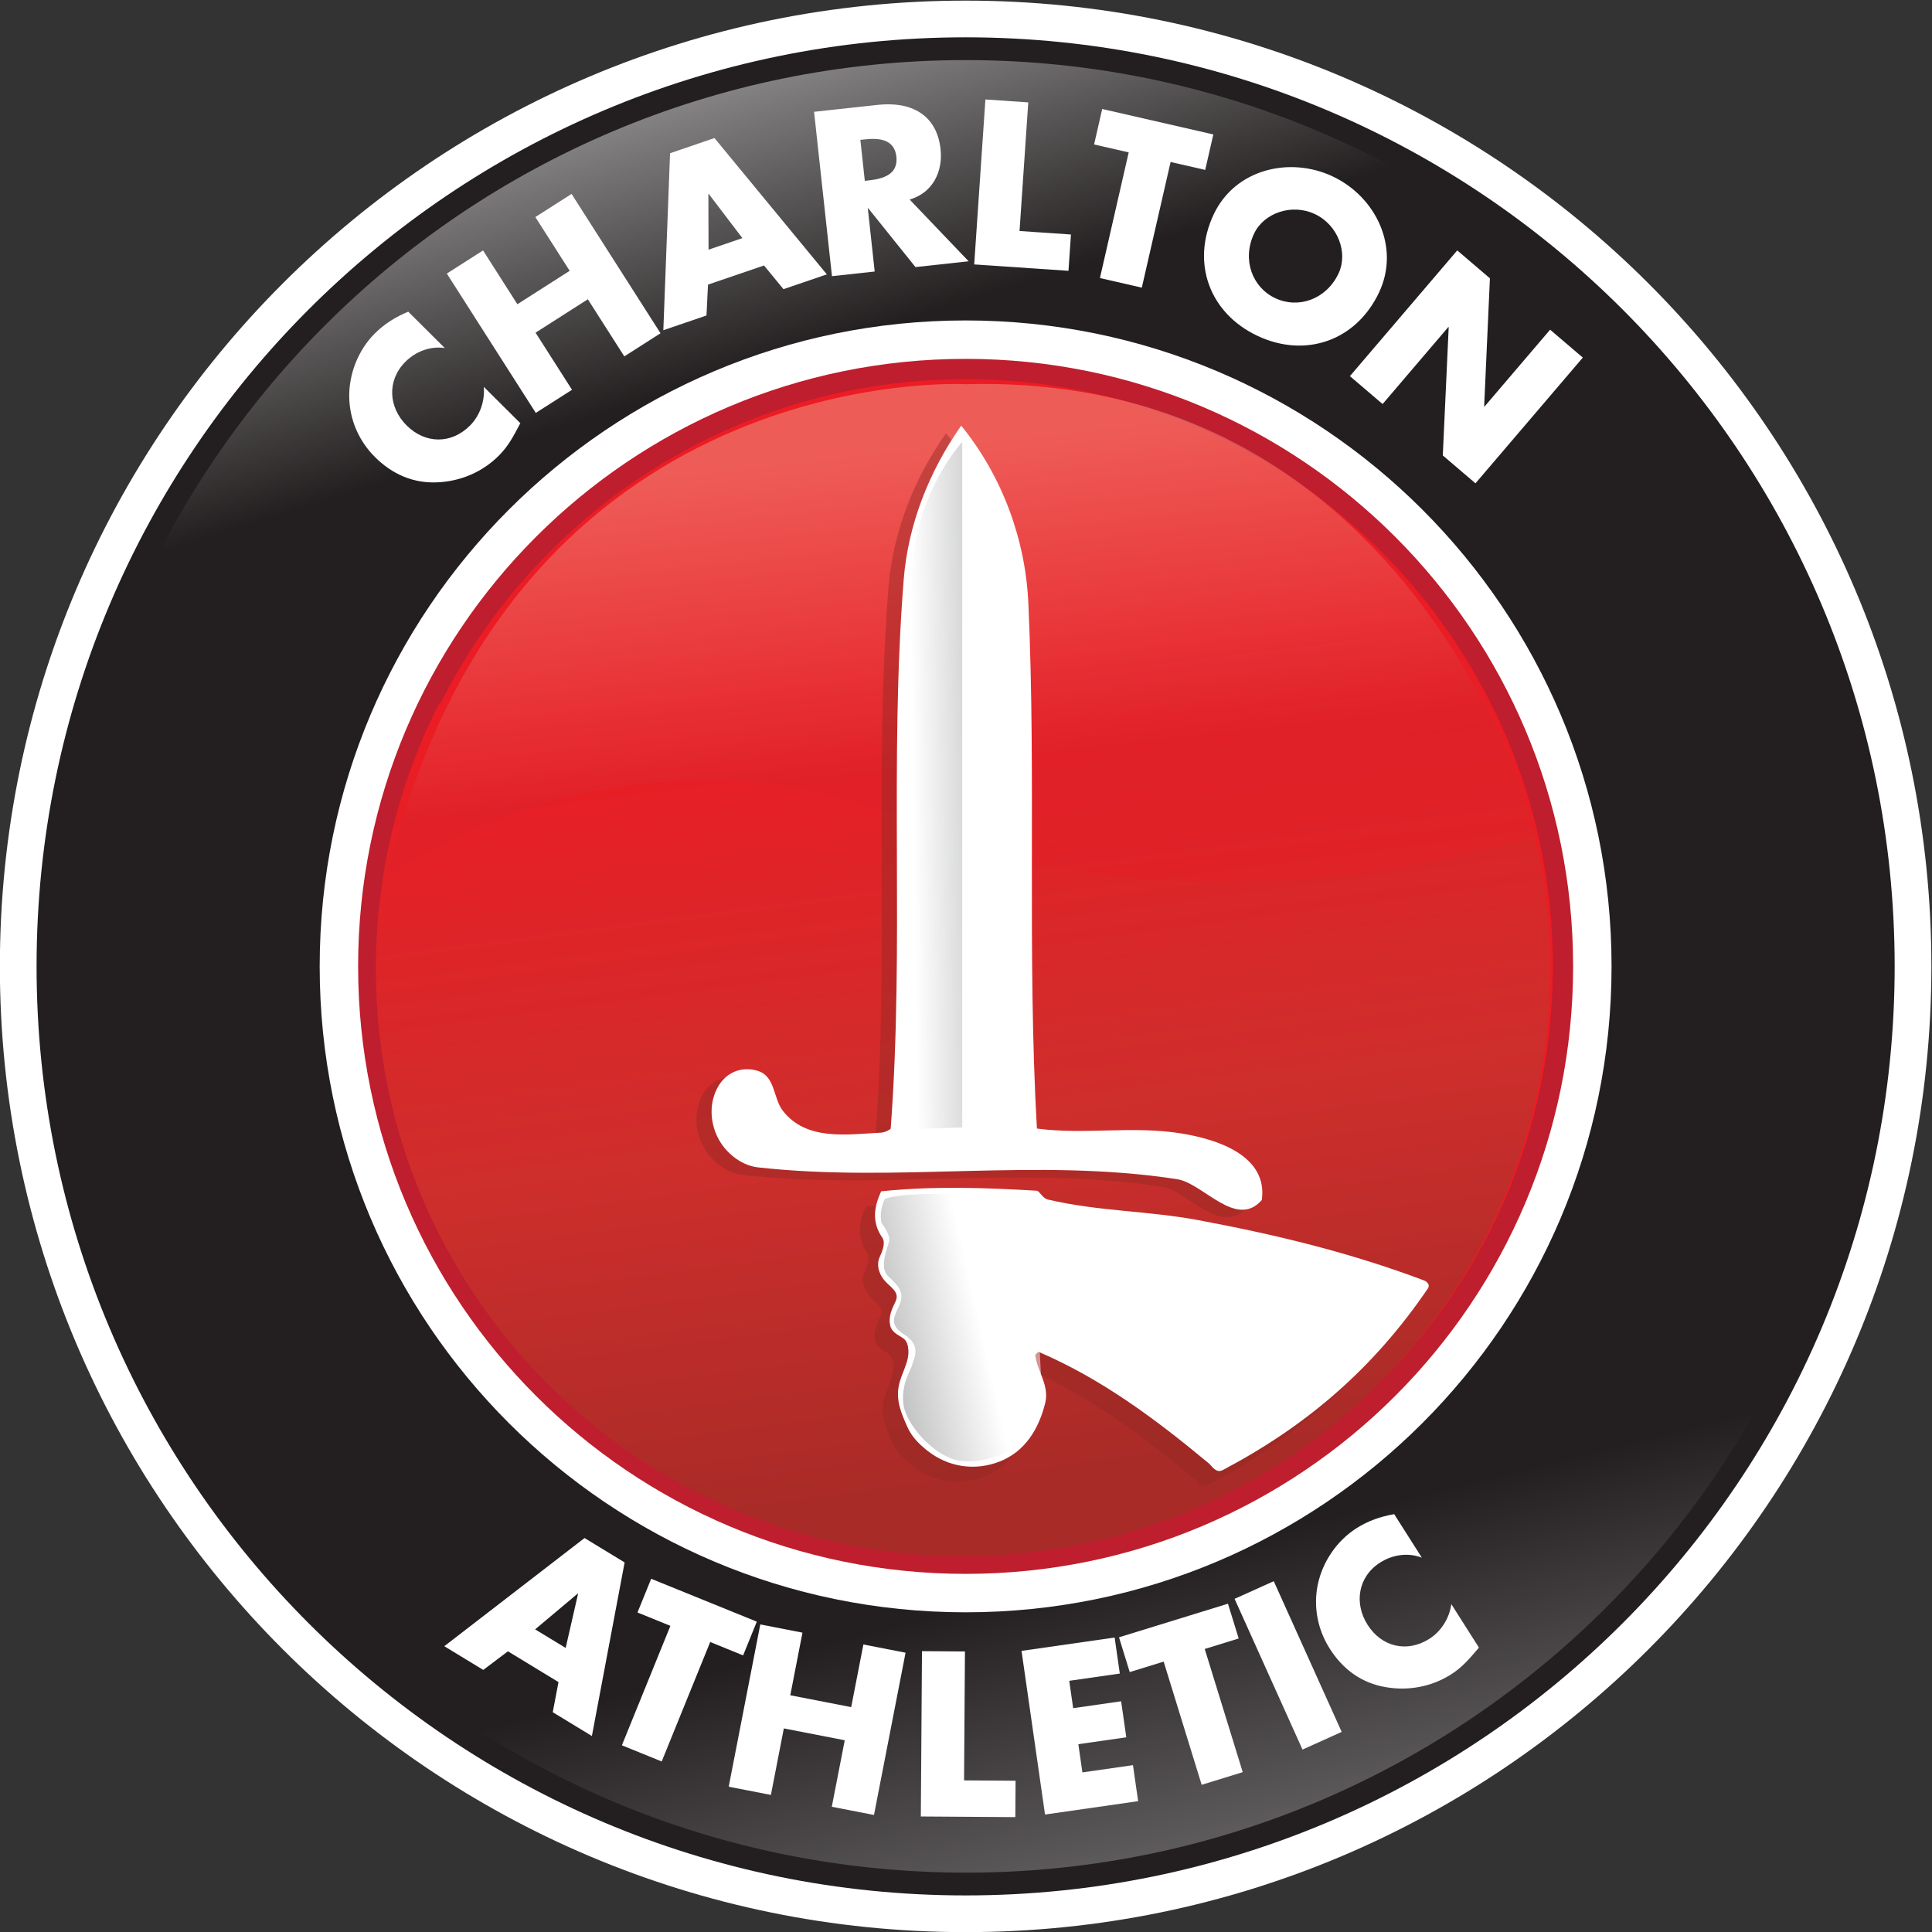
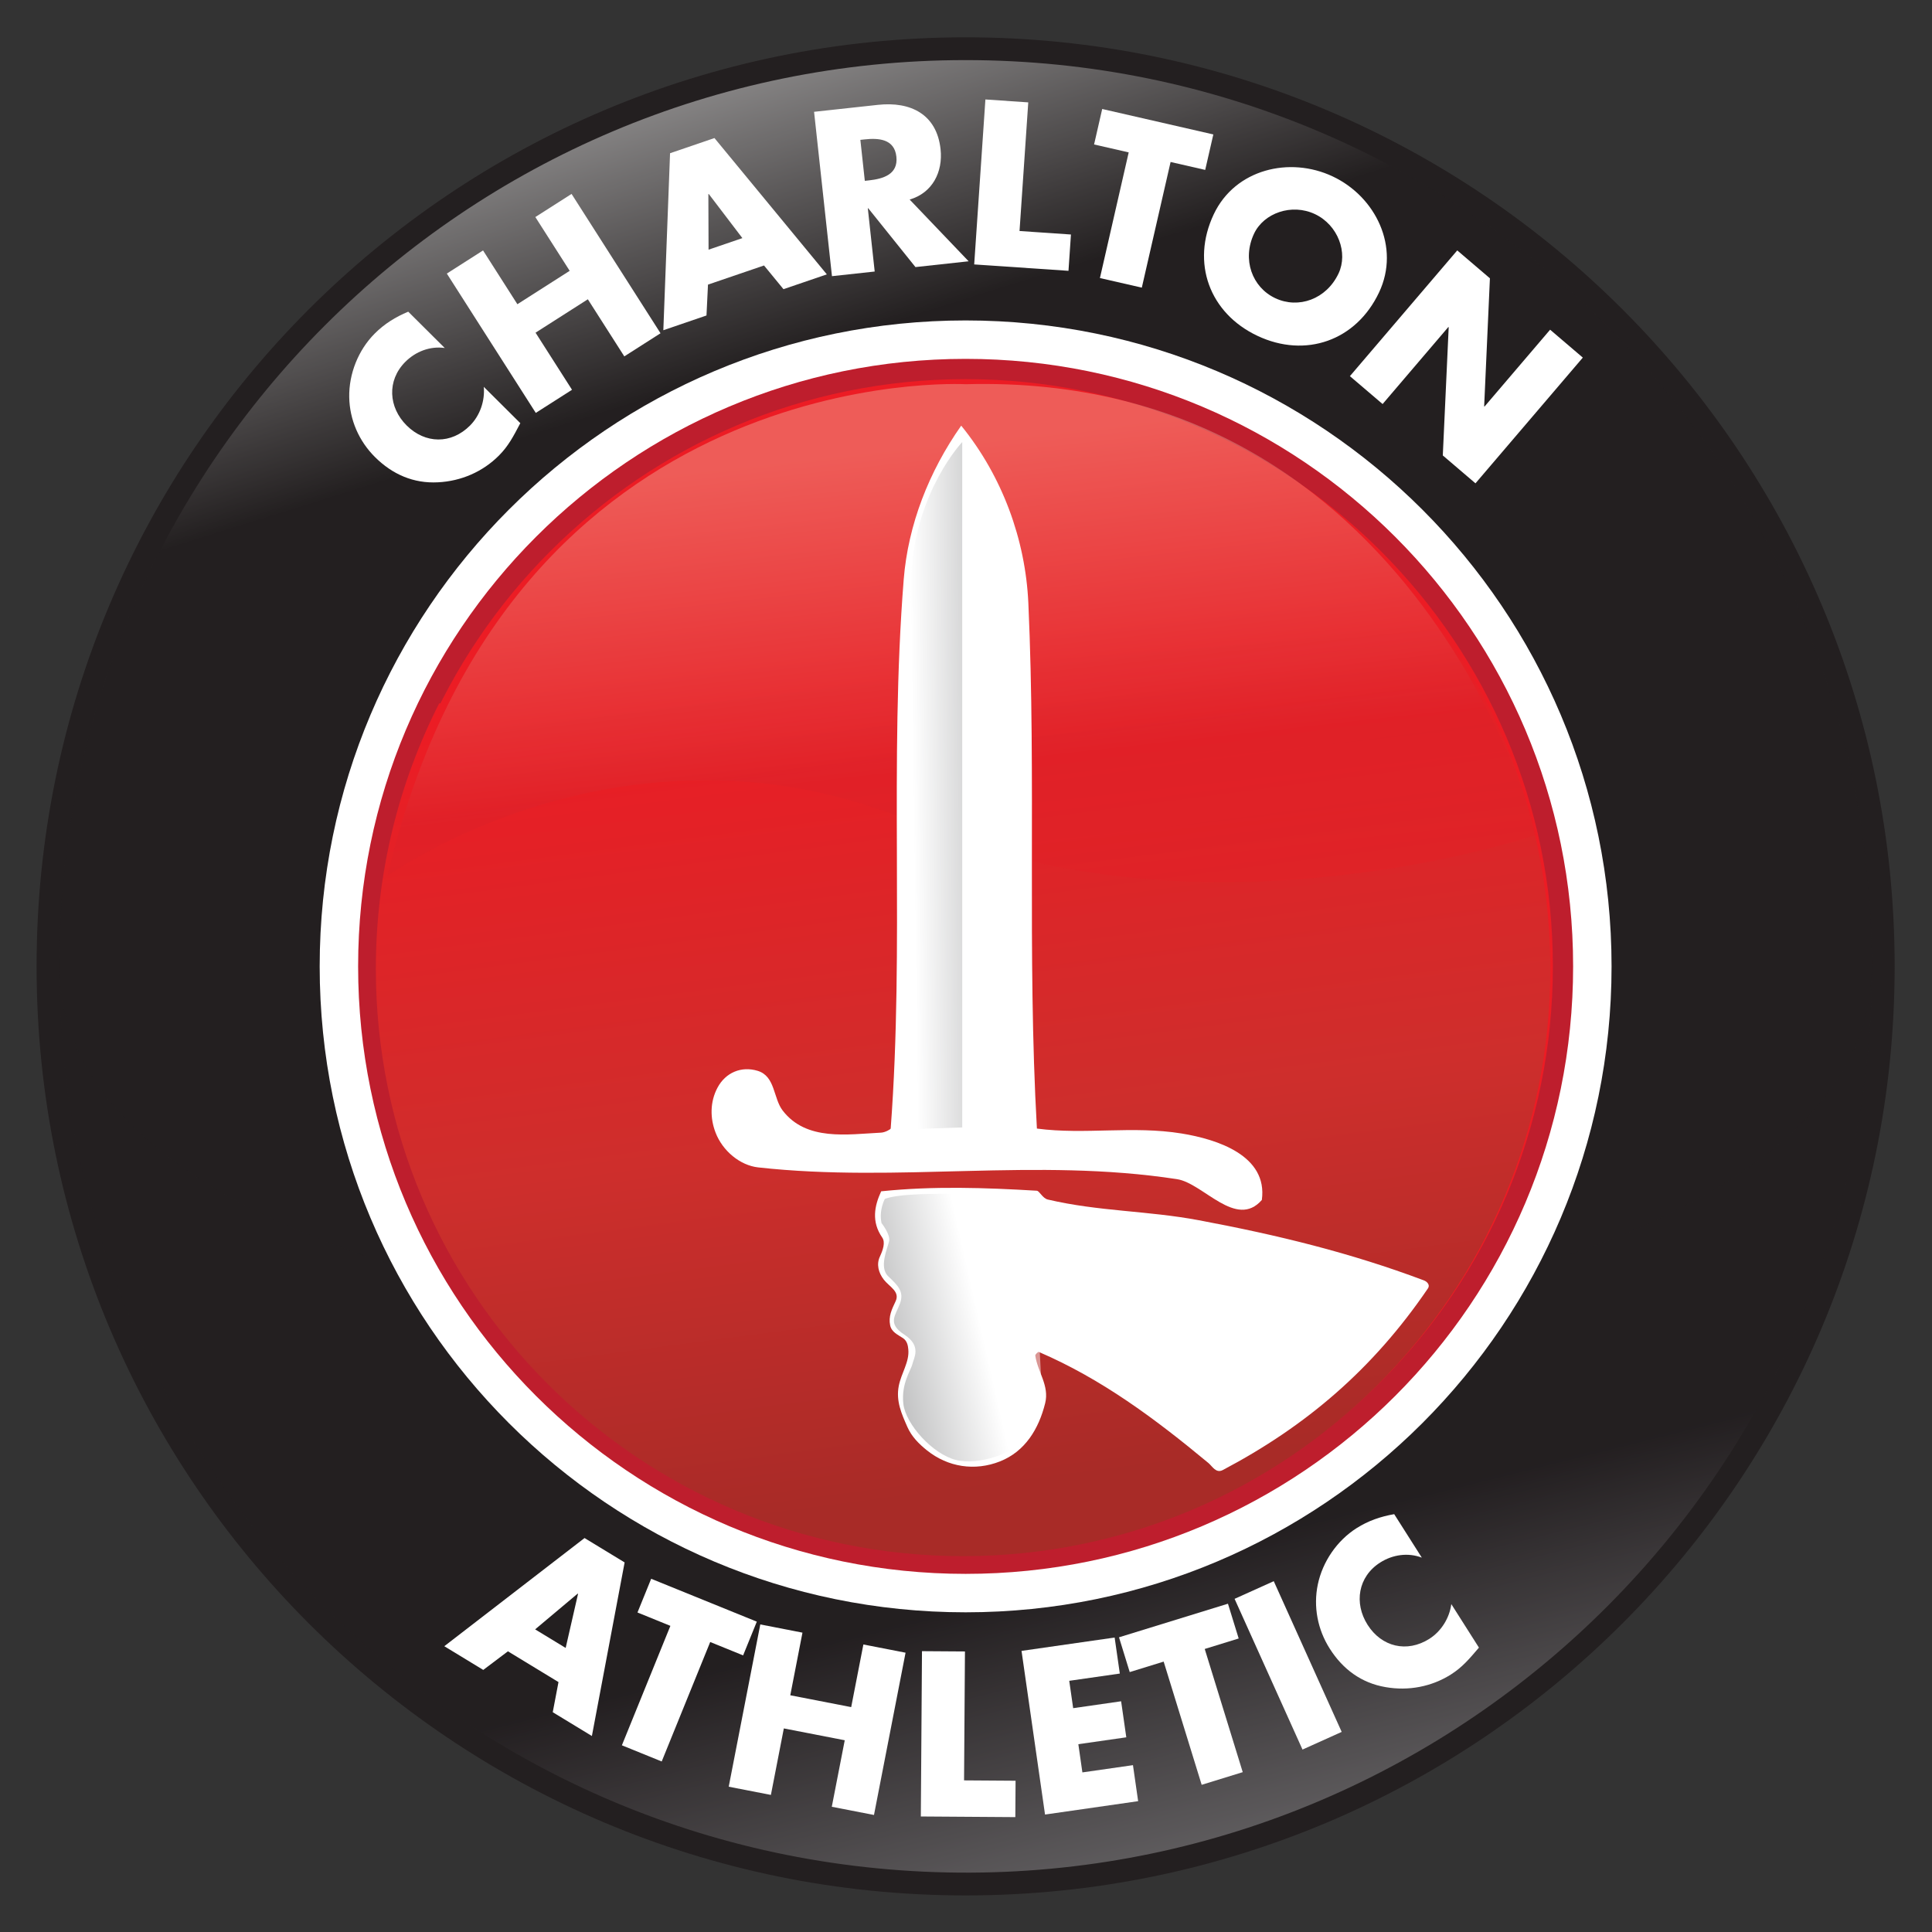
<svg xmlns="http://www.w3.org/2000/svg" xmlns:xlink="http://www.w3.org/1999/xlink" height="316.228" viewBox="0 0 933.335 933.333" width="316.228">
  <rect x="0" y="0" width="933.335" height="933.333" fill="#333333" stroke="none" />
  <clipPath id="l">
    <path d="m330.624 750.636h416.568v-180.551h-416.568z" />
  </clipPath>
  <clipPath id="b">
    <path d="m0 1080h1080v-1080h-1080z" />
  </clipPath>
  <clipPath id="d">
    <path d="m868.238 524.378c-8.387-181.199-162.066-321.288-343.268-312.901-181.199 8.387-321.288 162.071-312.901 343.274 8.388 181.196 162.072 321.285 343.271 312.899 181.197-8.388 321.285-162.073 312.898-343.272" />
  </clipPath>
  <clipPath id="u">
    <path d="m515.521 480.436 23.405.755v248.386s-16.61-17.364-18.497-47.563" />
  </clipPath>
  <clipPath id="f">
    <path d="m211.718 868.003h656.874v-464.483h-656.874z" />
  </clipPath>
  <clipPath id="g">
    <path d="m211.718 539.563c0 181.394 147.046 328.44 328.437 328.44s328.437-147.043 328.437-328.44c0-181.391-656.874-181.391-656.874 0" />
  </clipPath>
  <clipPath id="t">
    <path d="m515.521 729.577h23.405v-249.141h-23.405z" />
  </clipPath>
  <clipPath id="i">
    <path d="m349.348 634.846c-14.666-28.896-22.93-61.583-22.93-96.2 0-117.54 95.283-212.82 212.823-212.82 117.543 0 212.814 95.28 212.814 212.82 0 45.696-14.401 88.028-38.911 122.706z" />
  </clipPath>
  <clipPath id="r">
    <path d="m564.055 455.823s-43.013 3.268-53.167-.519c0 0-2.238-4.129-1.203-8.777 0 0 3.268-4.126 2.752-6.535-.517-2.412-3.787-9.467-.343-12.734 3.439-3.271 5.851-5.509 4.303-9.809-1.554-4.303-4.821-7.228 1.548-11.354 6.365-4.132 3.439-8.431 2.923-10.67-.516-2.235-4.129-7.057-3.271-14.454.862-7.399 10.67-18.237 19.099-20.304 8.431-2.065 21.169 2.58 24.091 7.573 2.926 4.987 6.884 9.119 7.055 16.173" />
  </clipPath>
  <clipPath id="k">
    <path d="m0 1080h1080v-1080h-1080z" />
  </clipPath>
  <clipPath id="c">
    <path d="m211.712 868.008h656.884v-656.889h-656.884z" />
  </clipPath>
  <clipPath id="m">
    <path d="m330.624 572.331s87.774 63.494 192.359 18.674c104.584-44.824 224.209-3.669 224.209-3.669s-42.329 167.739-207.037 163.209c0 0-165.545 9.314-209.531-178.214" />
  </clipPath>
  <clipPath id="q">
    <path d="m509.412 457.133h58.43v-96.969h-58.43z" />
  </clipPath>
  <clipPath id="o">
-     <path d="m501.816 453.805h200.684v-102.634h-200.684z" />
-   </clipPath>
+     </clipPath>
  <clipPath id="p">
-     <path d="m442.58 732.774h199.605v-284.164h-199.605z" />
-   </clipPath>
+     </clipPath>
  <linearGradient id="n" gradientTransform="scale(203.53 -203.53) rotate(83.517 3.285 -.352)" gradientUnits="userSpaceOnUse" spreadMethod="pad" x1="0" x2="1" y1="0" y2="0">
    <stop offset="0" stop-color="#f1b8a4" />
    <stop offset=".575" stop-color="#da2128" />
    <stop offset=".989" stop-color="#ec1c24" />
    <stop offset="1" stop-color="#ec1c24" />
  </linearGradient>
  <linearGradient id="j" gradientTransform="scale(299.782 -299.782) rotate(82.737 2.105 -.087)" gradientUnits="userSpaceOnUse" spreadMethod="pad" x1="0" x2="1" y1="0" y2="0">
    <stop offset="0" stop-color="#ec1c24" />
    <stop offset=".554" stop-color="#ce2e2c" />
    <stop offset="1" stop-color="#a82b27" />
  </linearGradient>
  <linearGradient id="a">
    <stop offset="0" stop-color="#fff" />
    <stop offset=".032" stop-color="#fff" />
    <stop offset=".989" stop-color="#6d6e70" />
    <stop offset="1" stop-color="#6d6e70" />
  </linearGradient>
  <linearGradient id="s" gradientTransform="scale(-42.704 42.704) rotate(-12.804 36.6 61.835)" gradientUnits="userSpaceOnUse" spreadMethod="pad" x1="0" x2="1" xlink:href="#a" y1="0" y2="0" />
  <linearGradient id="h" gradientTransform="scale(546.292 -546.292) rotate(73.342 1.51 -.289)" gradientUnits="userSpaceOnUse" spreadMethod="pad" x1="0" x2="1" y1="0" y2="0">
    <stop offset="0" stop-color="#fff" />
    <stop offset=".269" stop-color="#231f20" />
    <stop offset="1" stop-color="#231f20" />
  </linearGradient>
  <linearGradient id="e" gradientTransform="scale(-729.916 729.916) rotate(75.99 -.573 -.45)" gradientUnits="userSpaceOnUse" spreadMethod="pad" x1="0" x2="1" y1="0" y2="0">
    <stop offset="0" stop-color="#cecfd1" />
    <stop offset=".005" stop-color="#cecfd1" />
    <stop offset=".237" stop-color="#231f20" />
    <stop offset="1" stop-color="#231f20" />
  </linearGradient>
  <linearGradient id="v" gradientTransform="matrix(27.555 .377 .377 -27.555 520.185 604.91)" gradientUnits="userSpaceOnUse" spreadMethod="pad" x1="0" x2="1" xlink:href="#a" y1="0" y2="0" />
  <g clip-path="url(#b)" transform="matrix(1.333 0 0 -1.333 -253.543 1186.083)">
-     <path d="m0 0c0 193.302 156.695 349.999 349.998 349.999 193.302 0 350.003-156.697 350.003-349.999 0-193.3-156.701-350.001-350.003-350.001-193.303 0-349.998 156.701-349.998 350.001" fill="#fff" transform="translate(190.158 539.563)" />
    <path d="m0 0c0 185.956 150.741 336.697 336.694 336.697 185.954 0 336.695-150.741 336.695-336.697s-150.741-336.697-336.695-336.697-336.694 150.741-336.694 336.697" fill="#231f20" transform="translate(203.46 539.563)" />
    <g clip-path="url(#c)" opacity=".57">
      <g clip-path="url(#d)">
        <path d="m868.238 524.378c-8.387-181.199-162.066-321.288-343.268-312.901-181.199 8.387-321.288 162.071-312.901 343.274 8.388 181.196 162.072 321.285 343.271 312.899 181.197-8.388 321.285-162.073 312.898-343.272" fill="url(#e)" />
      </g>
    </g>
    <g clip-path="url(#f)" opacity=".66">
      <g clip-path="url(#g)">
        <path d="m211.718 539.563c0 181.394 147.046 328.44 328.437 328.44s328.437-147.043 328.437-328.44c0-181.391-656.874-181.391-656.874 0" fill="url(#h)" />
      </g>
    </g>
    <path d="m0 0c0 129.289 104.809 234.092 234.095 234.092 129.289 0 234.095-104.803 234.095-234.092 0-129.286-104.806-234.095-234.095-234.095-129.286 0-234.095 104.809-234.095 234.095" fill="#fff" transform="translate(306.06 539.563)" />
    <path d="m0 0c0 121.595 98.568 220.166 220.163 220.166 121.598 0 220.163-98.571 220.163-220.166 0-121.592-98.565-220.163-220.163-220.163-121.595 0-220.163 98.571-220.163 220.163" fill="#be1e2d" transform="translate(319.992 539.563)" />
    <path d="m0 0c0 117.54 95.283 212.82 212.82 212.82 117.539 0 212.823-95.28 212.823-212.817 0-117.543-95.284-212.823-212.823-212.823-117.537 0-212.82 95.28-212.82 212.82" fill="#ec1c24" transform="translate(327.336 539.56)" />
  </g>
  <g clip-path="url(#i)" transform="matrix(1.333 0 0 -1.333 -253.543 1186.083)">
    <path d="m349.348 634.846c-14.666-28.896-22.93-61.583-22.93-96.2 0-117.54 95.283-212.82 212.823-212.82 117.543 0 212.814 95.28 212.814 212.82 0 45.696-14.401 88.028-38.911 122.706z" fill="url(#j)" />
  </g>
  <g clip-path="url(#k)" transform="matrix(1.333 0 0 -1.333 -253.543 1186.083)">
    <g clip-path="url(#l)" opacity=".41">
      <g clip-path="url(#m)">
        <path d="m330.624 572.331s87.774 63.494 192.359 18.674c104.584-44.824 224.209-3.669 224.209-3.669s-42.329 167.739-207.037 163.209c0 0-165.545 9.314-209.531-178.214" fill="url(#n)" />
      </g>
    </g>
    <g clip-path="url(#o)" opacity=".45">
      <path d="m0 0c1.604-1.074 1.808-2.872 1.929-4.052.466-4.58-2.548-8.597-3.459-13.307-1.059-5.482 1.04-10.106 3.123-14.837 1.536-3.486 4.152-6.122 7.107-8.487 7.597-6.072 17.335-7.606 26.468-3.987 9.083 3.598 14.044 11.752 16.365 21.095 1.578 6.376-2.743 11.309-3.584 17.237-.058.449 1.03 1.436 1.283 1.33 22.676-9.75 42.016-24.109 61.475-40.255 1.38-1.153 2.713-3.852 5.19-2.548 30.196 15.919 54.47 36.61 74.365 65.851.864 1.262-.366 2.471-1.469 2.884-26.654 10.015-52.836 16.403-81.525 21.791-18.75 3.524-36.182 3.158-54.777 7.511-1.902.443-3.043 3.135-3.987 3.191-18.777 1.127-37.607 1.752-56.402-.209-2.465-5.309-3.592-11.027.369-16.748 1.23-1.776.259-4.56-.841-6.913-1.288-2.755-.536-5.836 1.422-8.349 2.026-2.61 5.945-4.3 4.276-7.845-1.362-2.904-2.654-5.491-1.973-8.717.519-2.466 2.728-3.356 4.645-4.636" fill="#932923" transform="translate(511.947 399.33)" />
    </g>
    <path d="m0 0c1.601-1.071 1.805-2.873 1.926-4.052.466-4.58-2.551-8.597-3.46-13.304-1.058-5.485 1.044-10.109 3.127-14.839 1.533-3.486 4.152-6.123 7.104-8.485 7.594-6.075 17.335-7.606 26.471-3.99 9.083 3.598 14.044 11.752 16.362 21.095 1.581 6.376-2.743 11.312-3.58 17.237-.062.449 1.026 1.434 1.283 1.33 22.675-9.749 42.013-24.106 61.468-40.258 1.386-1.147 2.719-3.849 5.196-2.545 30.187 15.916 54.473 36.61 74.365 65.851.855 1.262-.366 2.471-1.471 2.884-26.652 10.015-52.834 16.403-81.523 21.791-18.75 3.521-36.185 3.155-54.777 7.509-1.905.448-3.043 3.137-3.993 3.193-18.774 1.124-37.604 1.749-56.402-.209-2.462-5.306-3.588-11.027.375-16.745 1.227-1.779.256-4.56-.843-6.916-1.292-2.754-.534-5.836 1.421-8.349 2.026-2.607 5.945-4.3 4.276-7.844-1.365-2.902-2.651-5.495-1.973-8.718.519-2.468 2.728-3.356 4.648-4.636" fill="#fff" transform="translate(517.456 404.836)" />
    <g clip-path="url(#p)" opacity=".45">
      <path d="m0 0c-12.242-.613-27.126-3.152-35.696 8.013-3.448 4.479-2.642 12.424-9.051 14.38-5.93 1.808-11.669-.614-14.595-6.152-2.719-5.14-2.687-10.998-.684-16.217 2.545-6.63 8.865-11.897 15.444-12.625 51.023-5.666 100.465 3.624 151.809-4.262 9.466-1.457 21.416-18.228 30.736-7.541 2.194 16.135-16.253 21.997-29.037 24.083-17.825 2.905-35.024-.514-52.483 1.79-3.592 63.479-.224 126.894-3.108 190.442-1.044 23.056-9.432 45.964-24.327 64.308-11.709-16.639-19.267-35.973-20.839-55.738-5.299-66.538.283-132.359-4.715-198.977-.027-.324-2.065-1.439-3.454-1.504" fill="#932923" transform="translate(504.043 476.555)" />
    </g>
    <path d="m0 0c-12.239-.613-27.126-3.149-35.699 8.013-3.442 4.48-2.637 12.427-9.048 14.383-5.931 1.808-11.673-.614-14.598-6.155-2.713-5.143-2.681-10.997-.678-16.214 2.542-6.633 8.865-11.897 15.438-12.625 51.029-5.666 100.467 3.621 151.818-4.268 9.463-1.454 21.416-18.225 30.727-7.535 2.202 16.132-16.25 21.995-29.038 24.083-17.821 2.905-35.02-.513-52.482 1.79-3.586 63.48-.224 126.894-3.1 190.442-1.052 23.056-9.434 45.962-24.333 64.308-11.708-16.639-19.263-35.973-20.838-55.744-5.299-66.532.283-132.353-4.716-198.974-.023-.324-2.067-1.436-3.453-1.504" fill="#fff" transform="translate(509.55 479.307)" />
    <g clip-path="url(#q)" opacity=".5">
      <g clip-path="url(#r)">
        <path d="m564.055 455.823s-43.013 3.268-53.167-.519c0 0-2.238-4.129-1.203-8.777 0 0 3.268-4.126 2.752-6.535-.517-2.412-3.787-9.467-.343-12.734 3.439-3.271 5.851-5.509 4.303-9.809-1.554-4.303-4.821-7.228 1.548-11.354 6.365-4.132 3.439-8.431 2.923-10.67-.516-2.235-4.129-7.057-3.271-14.454.862-7.399 10.67-18.237 19.099-20.304 8.431-2.065 21.169 2.58 24.091 7.573 2.926 4.987 6.884 9.119 7.055 16.173" fill="url(#s)" />
      </g>
    </g>
    <g clip-path="url(#t)" opacity=".38">
      <g clip-path="url(#u)">
        <path d="m515.521 480.436 23.405.755v248.386s-16.61-17.364-18.497-47.563" fill="url(#v)" />
      </g>
    </g>
    <g fill="#fff">
      <path d="m0 0c-5.283.771-10.561-1.265-14.316-5.04-6.724-6.761-6.082-16.48.513-23.037 6.703-6.668 16.145-6.869 22.982.006 3.585 3.605 5.425 8.949 4.963 14.004l13.241-13.17c-2.516-4.783-4.306-8.27-7.724-11.708-5.884-5.917-13.742-9.308-22.114-9.724-8.876-.474-16.527 2.877-22.838 9.154-5.803 5.773-9.195 13.517-9.33 21.72-.135 8.429 3.27 17.037 9.209 23.008 3.53 3.549 7.57 6.033 12.174 7.956z" transform="translate(351.391 763.663)" />
      <path d="m0 0-12.444 19.489 13.127 8.38 32.24-50.496-13.125-8.382-13.214 20.696-18.953-12.103 13.212-20.693-13.126-8.381-32.241 50.496 13.128 8.382 12.442-19.49z" transform="translate(396.663 791.637)" />
      <path d="m0 0-.152-.052.074-20.128 12.258 4.188zm-.285-32.844-.544-11.188-15.64-5.344 2.436 64.147 16.091 5.5 40.726-49.401-15.714-5.37-7.051 8.591z" transform="translate(447.072 819.483)" />
      <path d="m0 0 1.502.165c5.057.55 10.641 2.116 9.936 8.595-.705 6.477-6.497 6.807-11.553 6.256l-1.5-.163zm37.626-29.156-19.272-2.099-17.111 21.318-.158-.016 2.495-22.912-15.486-1.684-6.485 59.566 23.148 2.52c11.771 1.282 21.31-3.356 22.693-16.075.897-8.215-2.912-15.825-11.202-18.246z" transform="translate(503.623 824.248)" />
      <path d="m0 0 18.635-1.265-.893-13.16-34.172 2.317 4.061 59.783 15.533-1.055z" transform="translate(559.693 806.063)" />
      <path d="m0 0-15.182 3.476 10.428 45.541-12.546 2.871 2.944 12.857 40.273-9.222-2.943-12.857-12.546 2.874z" transform="translate(604.01 785.541)" />
      <path d="m0 0c-4.406-9.343-.728-19.424 7.677-23.392 8.407-3.968 18.526-.397 22.938 8.945 3.524 7.473-.157 17.555-8.556 21.524-8.414 3.968-18.532.396-22.059-7.077m45.304-21.294c-8.272-17.532-26.68-23.957-44.069-15.751-17.396 8.206-24.135 26.5-15.857 44.035 7.727 16.383 27.527 21.099 43.122 13.741 15.592-7.359 24.537-25.64 16.804-42.025" transform="translate(644.69 805.117)" />
      <path d="m0 0 11.84-10.113-2.085-46.38.124-.104 23.779 27.862 11.85-10.112-38.902-45.567-11.841 10.11 2.135 46.441-.121.104-23.831-27.922-11.85 10.111z" transform="translate(718.326 799.036)" />
      <path d="m0 0-.137.085-15.411-12.949 11.066-6.73zm-25.408-20.818-8.94-6.745-14.119 8.594 50.825 39.203 14.529-8.839-11.865-62.91-14.186 8.629 2.083 10.92z" transform="translate(399.69 312.151)" />
      <path d="m0 0-14.43 5.86 17.578 43.287-11.926 4.848 4.963 12.219 38.283-15.545-4.962-12.224-11.928 4.848z" transform="translate(430.013 251.411)" />
      <path d="m0 0 4.416 22.697 15.287-2.979-11.443-58.808-15.288 2.975 4.691 24.103-22.074 4.291-4.688-24.1-15.288 2.976 11.442 58.811 15.287-2.978-4.416-22.697z" transform="translate(498.686 271.111)" />
      <path d="m0 0 18.669-.127-.088-13.185-34.245.233.414 59.911 15.574-.106z" transform="translate(539.59 244.554)" />
      <path d="m0 0 1.421-9.915 17.38 2.498 1.875-13.062-17.379-2.489 1.466-10.227 18.329 2.627 1.875-13.052-33.744-4.849-8.517 59.313 33.744 4.842 1.876-13.058z" transform="translate(577.71 280.643)" />
      <path d="m0 0-14.881-4.589-13.776 44.65-12.3-3.796-3.887 12.605 39.488 12.176 3.887-12.604-12.304-3.795z" transform="translate(640.584 247.539)" />
      <path d="m0 0-14.2-6.4-24.613 54.624 14.197 6.399z" transform="translate(676.446 262.125)" />
      <path d="m0 0c-4.99 1.917-10.581 1.097-15.076-1.761-8.048-5.107-9.57-14.727-4.58-22.581 5.067-7.983 14.226-10.257 22.413-5.064 4.291 2.729 7.264 7.533 7.93 12.567l10.01-15.766c-3.51-4.108-6.022-7.117-10.116-9.718-7.042-4.471-15.459-6.045-23.714-4.603-8.758 1.492-15.485 6.452-20.251 13.964-4.388 6.91-5.987 15.211-4.311 23.245 1.727 8.248 6.947 15.893 14.055 20.408 4.229 2.68 8.72 4.211 13.628 5.069z" transform="translate(705.489 325.28)" />
    </g>
  </g>
</svg>